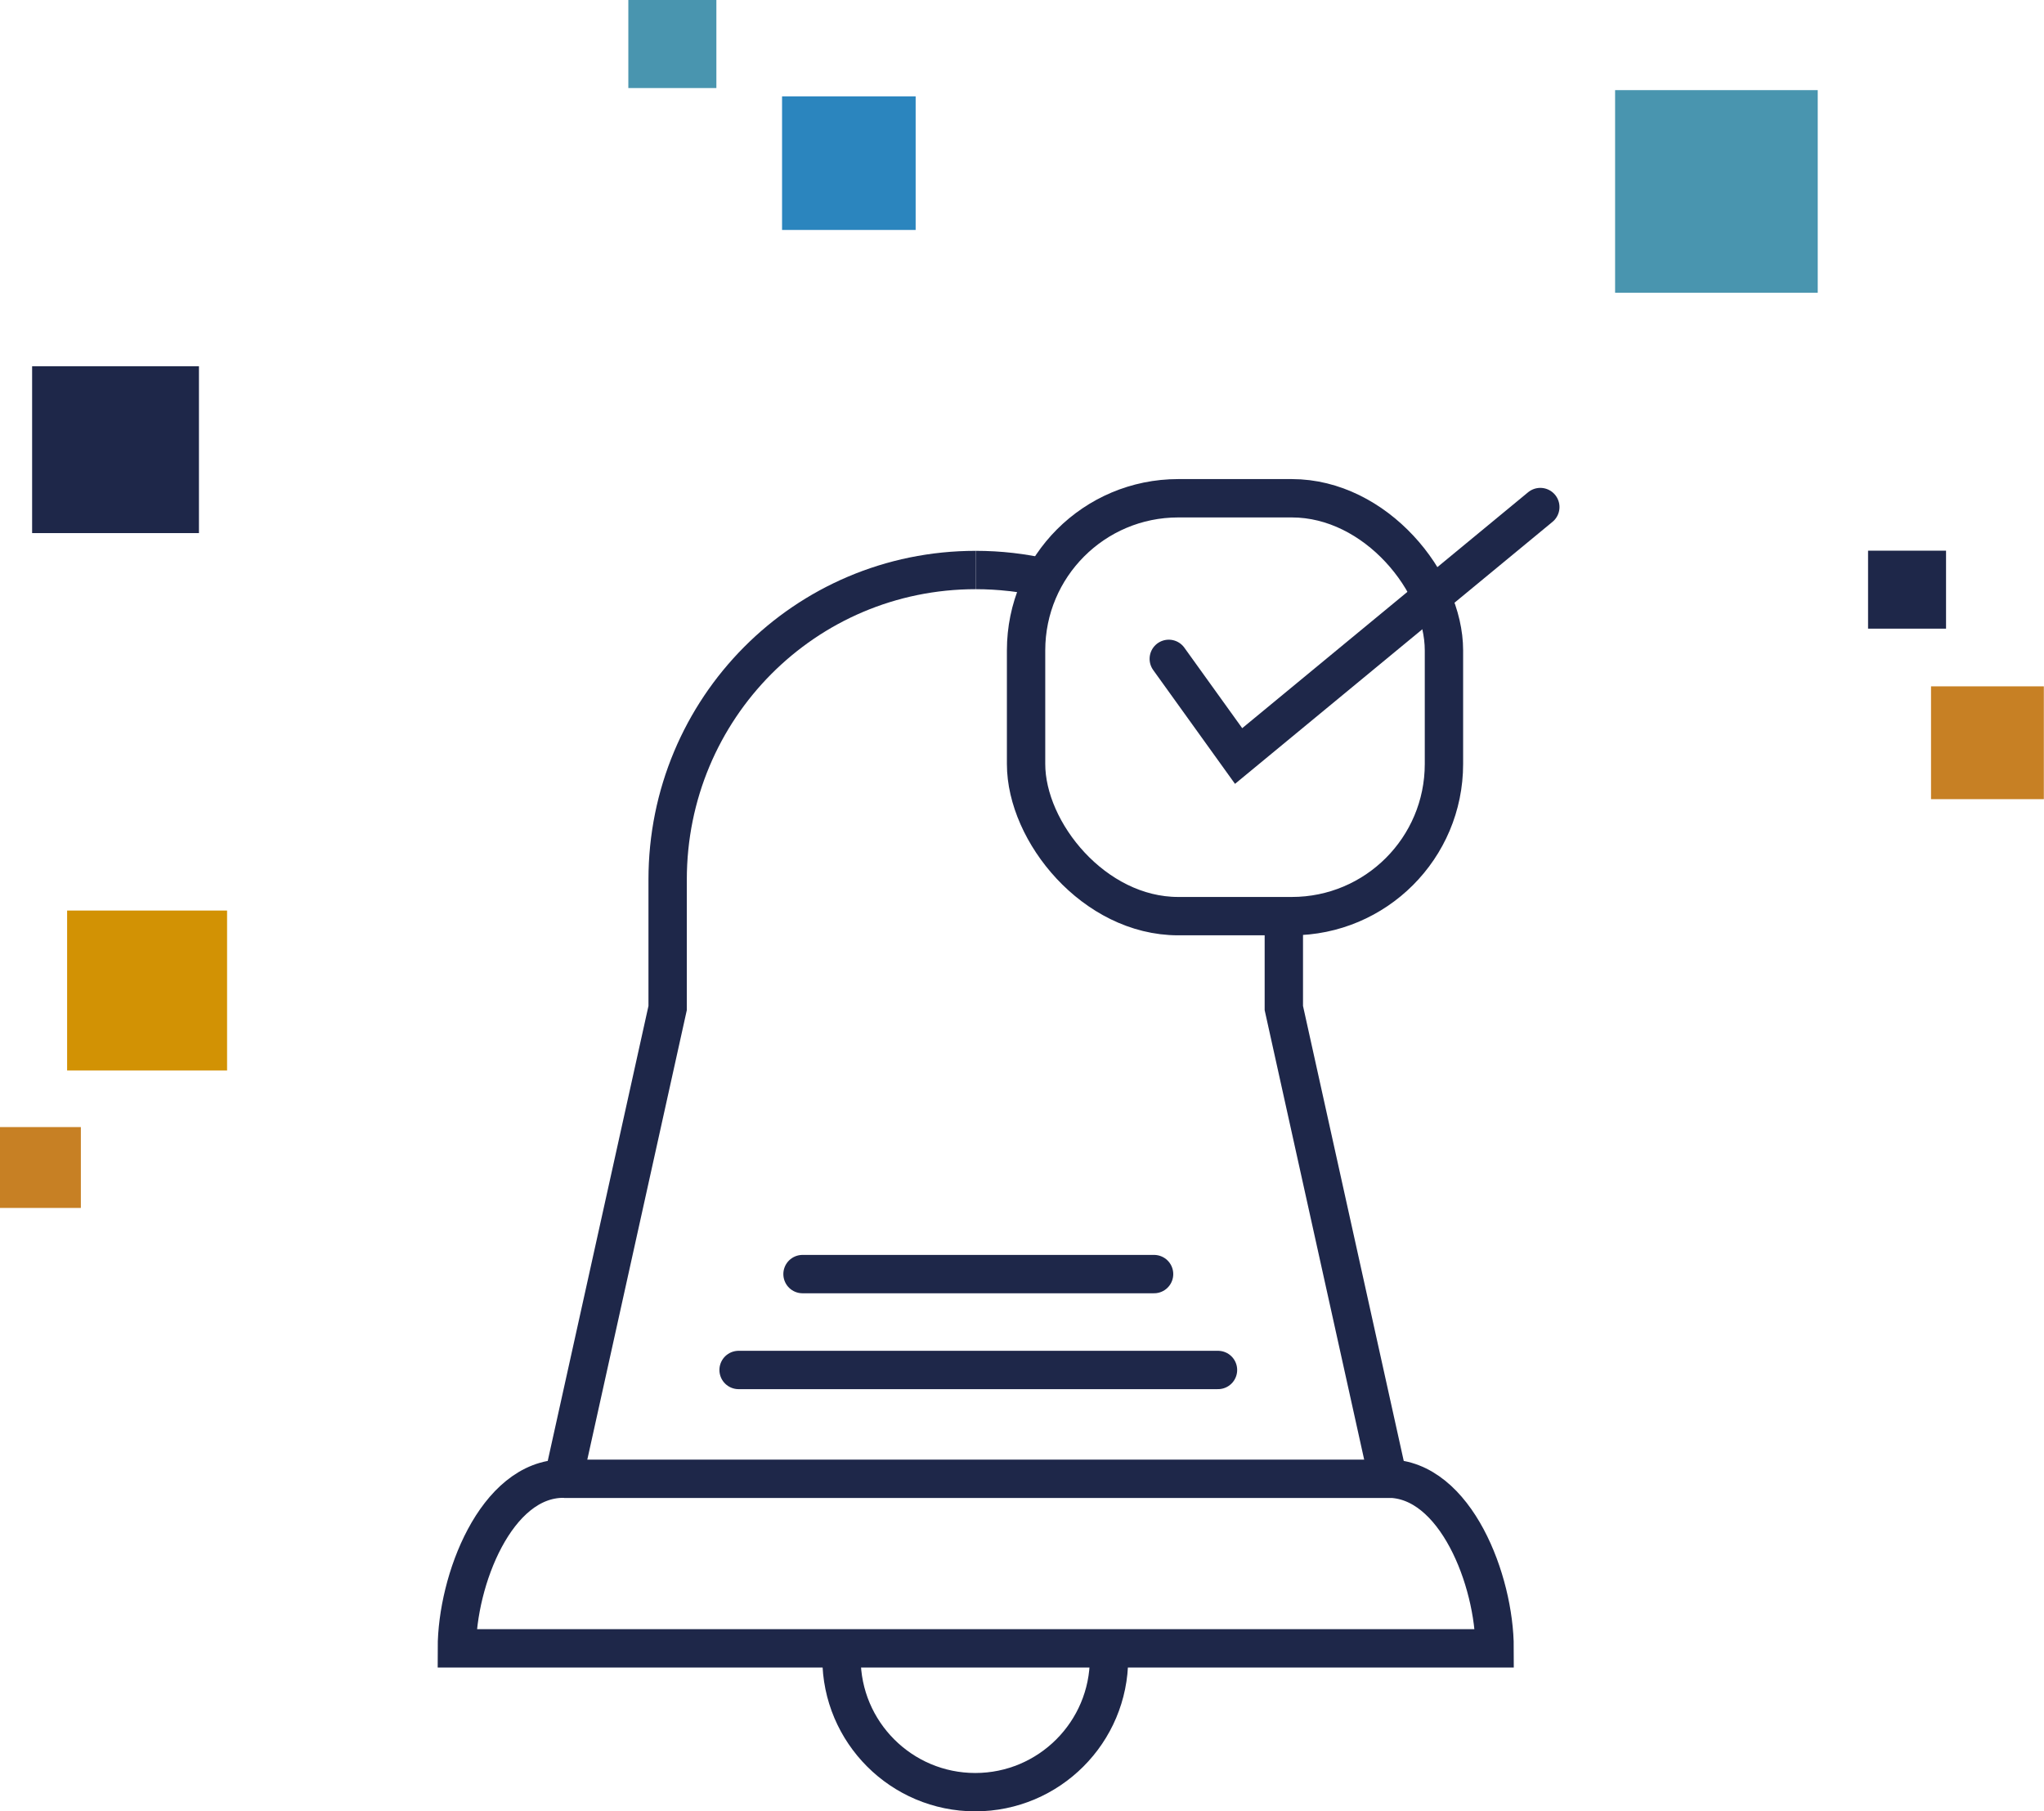
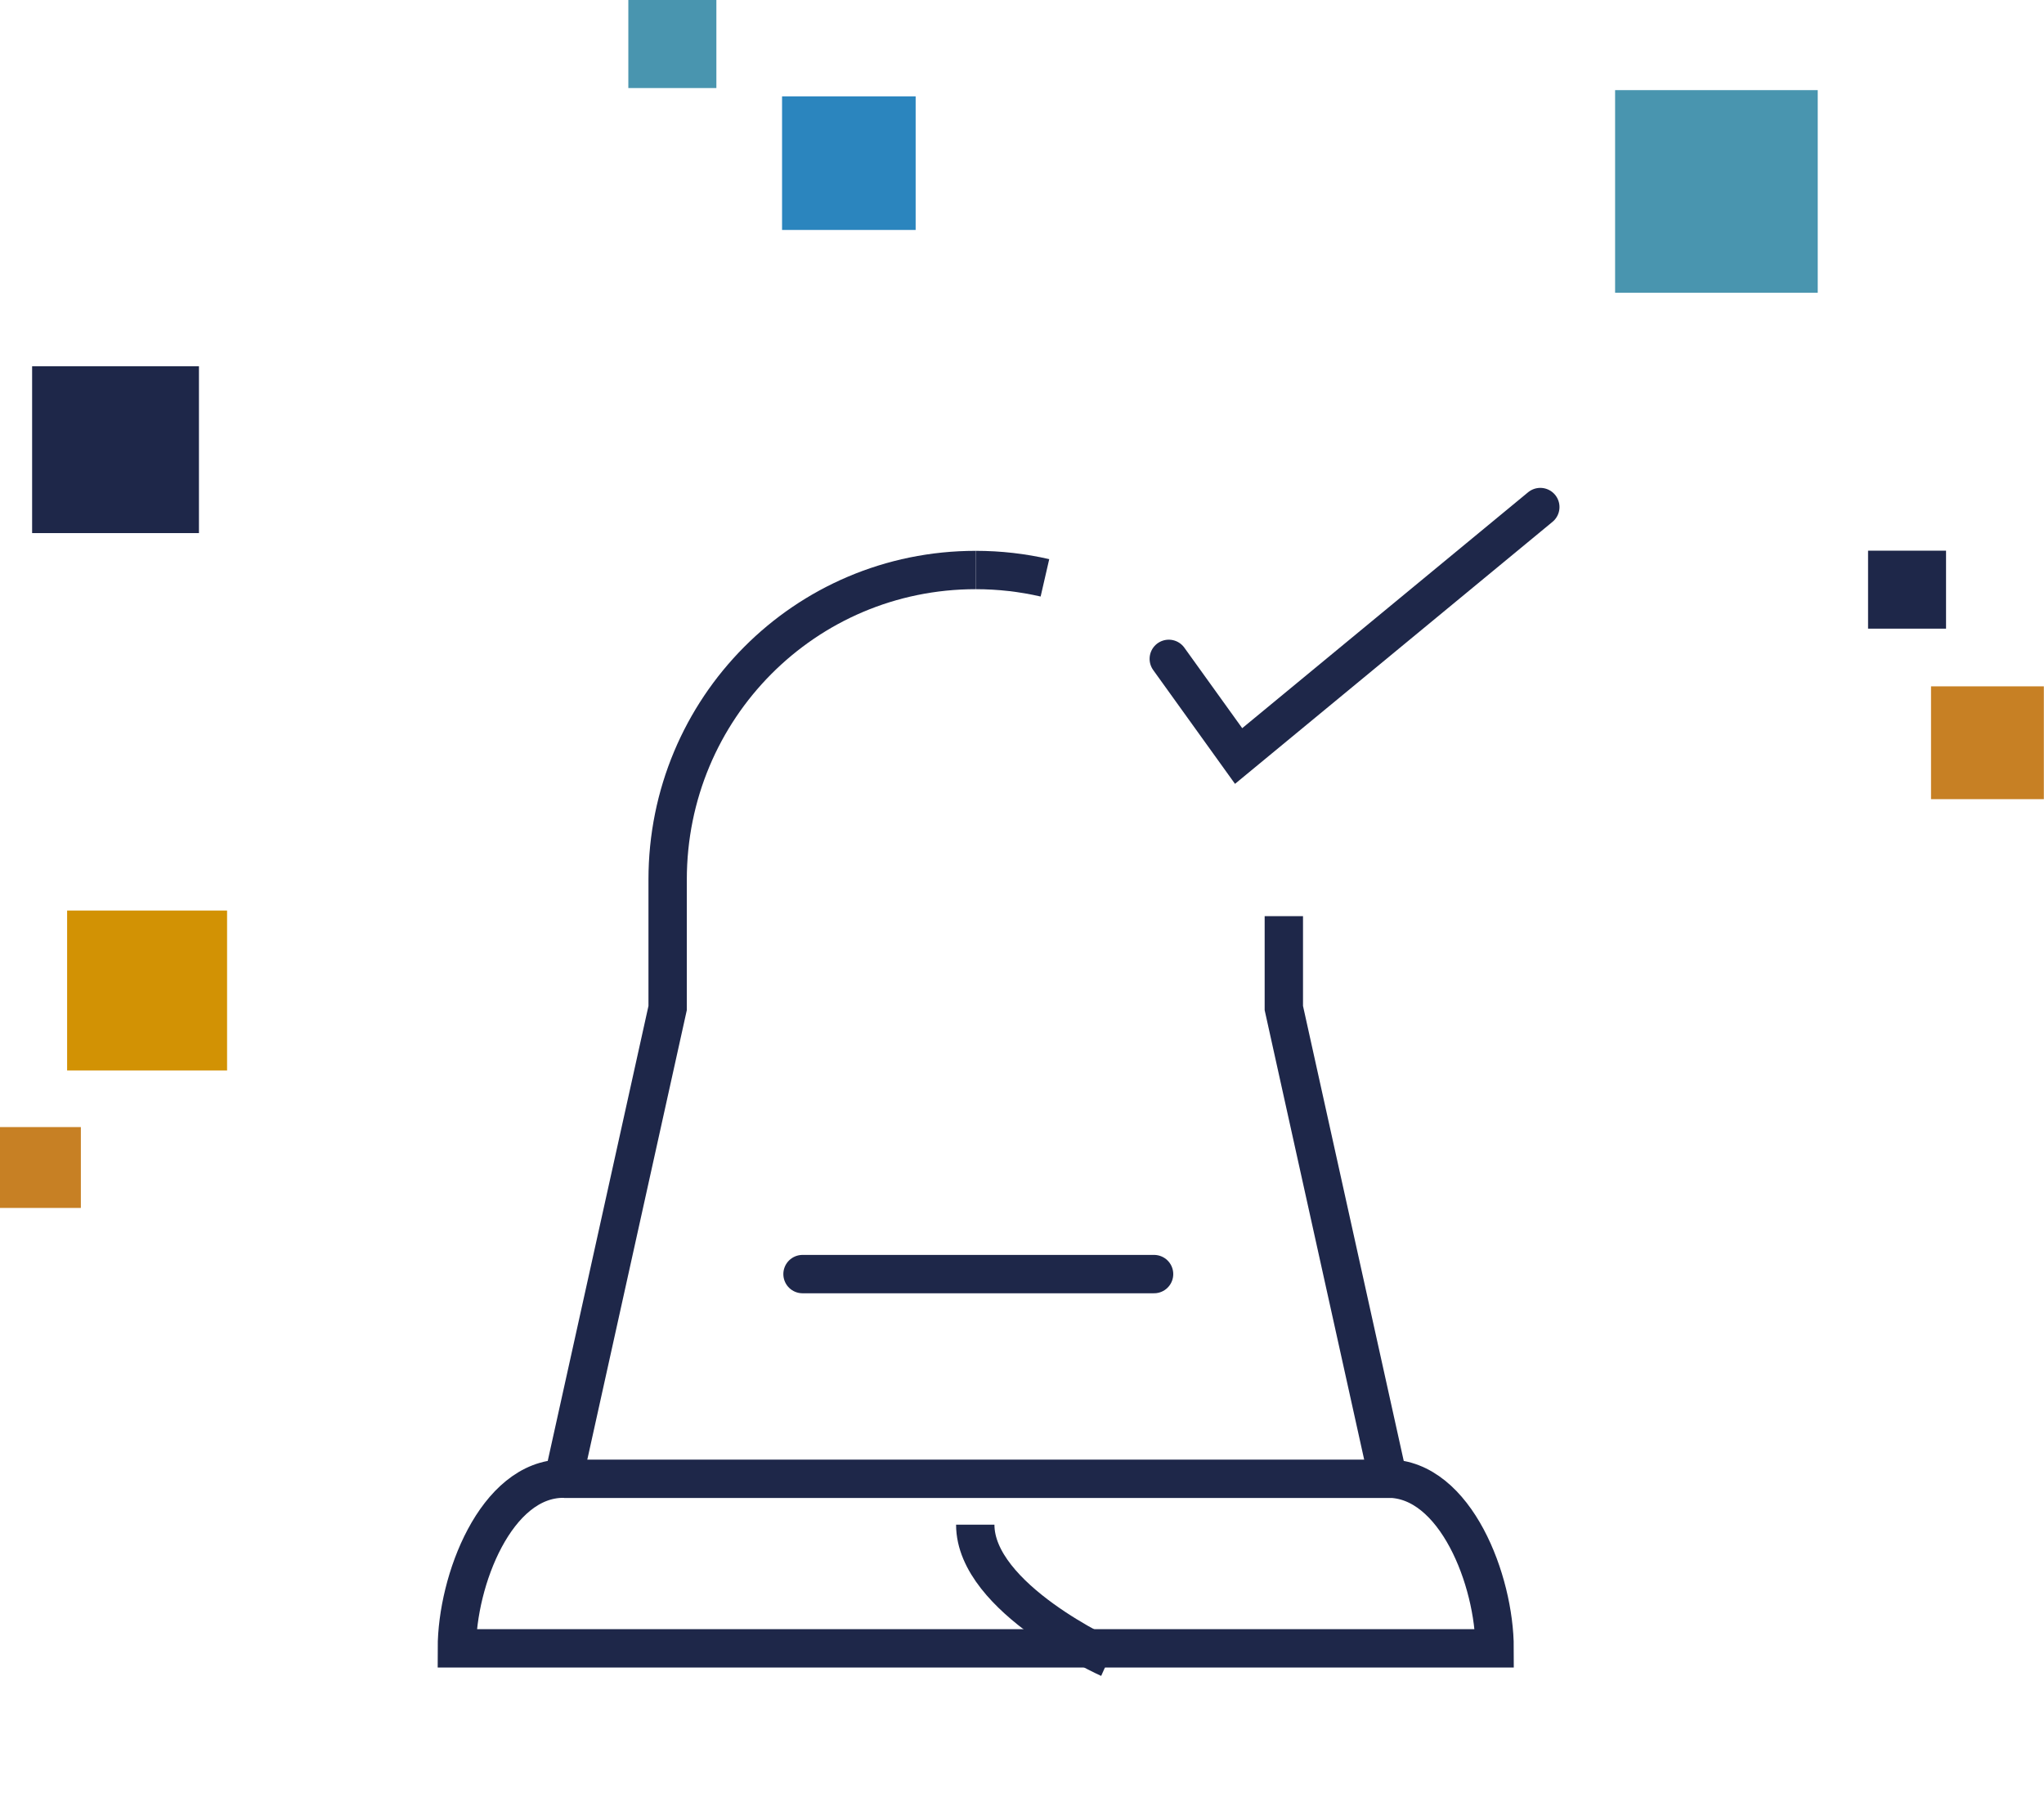
<svg xmlns="http://www.w3.org/2000/svg" id="Layer_2" viewBox="0 0 127.91 113.35">
  <defs>
    <style>.cls-1{fill:#d29204;}.cls-2{fill:#c78024;}.cls-3{fill:#1e2749;}.cls-4{fill:#4995af;}.cls-5{fill:#2b85be;}.cls-6{stroke-linecap:round;}.cls-6,.cls-7{fill:none;stroke:#1e2749;stroke-miterlimit:10;stroke-width:2.4px;}</style>
  </defs>
  <g id="Layer_1-2">
    <g>
      <g>
        <rect class="cls-4" x="101.07" y="5.64" width="12.68" height="12.68" />
        <rect class="cls-1" x="4.2" y="56.98" width="10.01" height="10.01" />
        <rect class="cls-4" x="39.32" width="5.51" height="5.51" />
        <rect class="cls-3" x="2.01" y="22.92" width="10.44" height="10.44" />
        <rect class="cls-3" x="116.9" y="34.46" width="4.88" height="4.88" />
        <rect class="cls-2" x="120.84" y="42.95" width="7.06" height="7.06" />
        <rect class="cls-2" y="70.53" width="5.06" height="5.06" />
        <rect class="cls-5" x="48.94" y="6.03" width="8.36" height="8.36" />
      </g>
      <g>
        <path class="cls-7" d="M65.39,36.16c-1.39-.32-2.84-.49-4.33-.49" />
        <path class="cls-7" d="M61.06,35.67c-10.7,0-19.28,8.67-19.28,19.37v8.04l-6.52,29.45c-4.23,0-6.67,6.39-6.67,10.62H93.53c0-4.23-2.44-10.62-6.67-10.62l-6.52-29.45v-5.75" />
        <line class="cls-7" x1="35.29" y1="92.54" x2="87.06" y2="92.54" />
-         <path class="cls-7" d="M69.4,103.78c0,4.62-3.75,8.37-8.37,8.37s-8.37-3.75-8.37-8.37" />
-         <rect class="cls-7" x="64.21" y="31.18" width="26.15" height="26.15" rx="9.52" ry="9.52" />
+         <path class="cls-7" d="M69.4,103.78s-8.37-3.75-8.37-8.37" />
        <polyline class="cls-6" points="73.14 41.23 77.51 47.31 96.39 31.73" />
-         <line class="cls-6" x1="46.22" y1="85.73" x2="76.22" y2="85.73" />
        <line class="cls-6" x1="50.22" y1="79.73" x2="72.22" y2="79.73" />
      </g>
    </g>
  </g>
</svg>